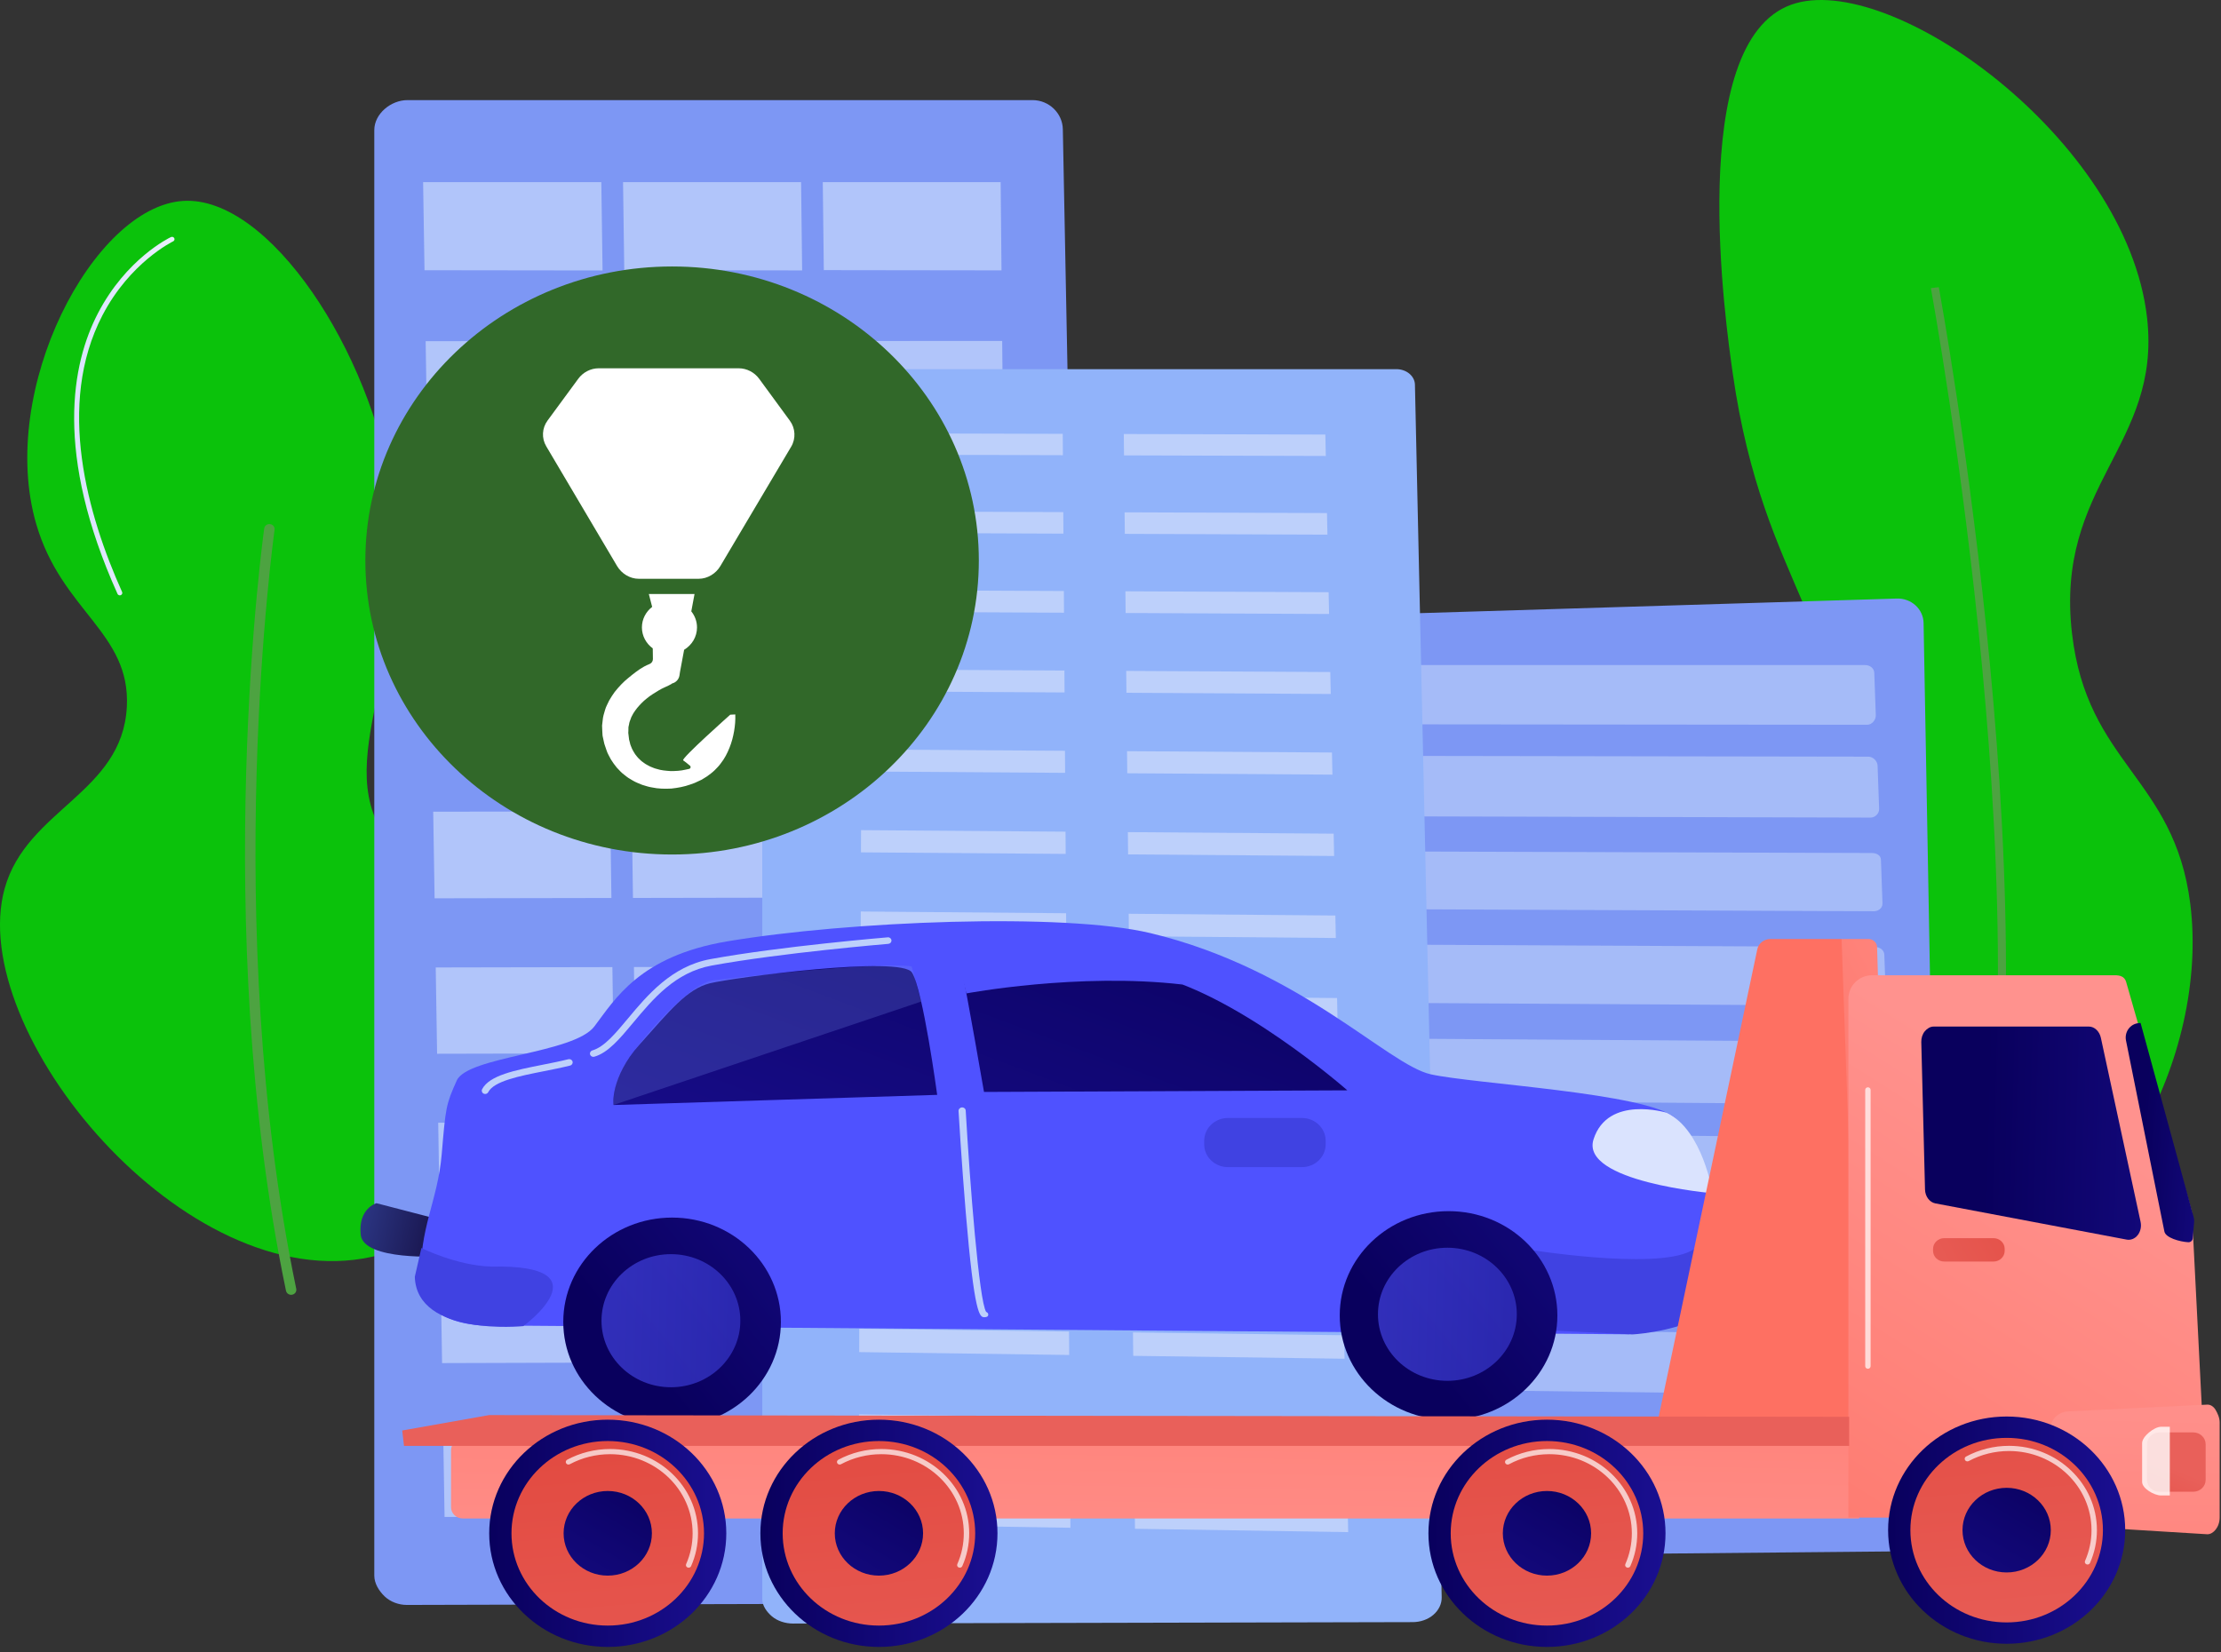
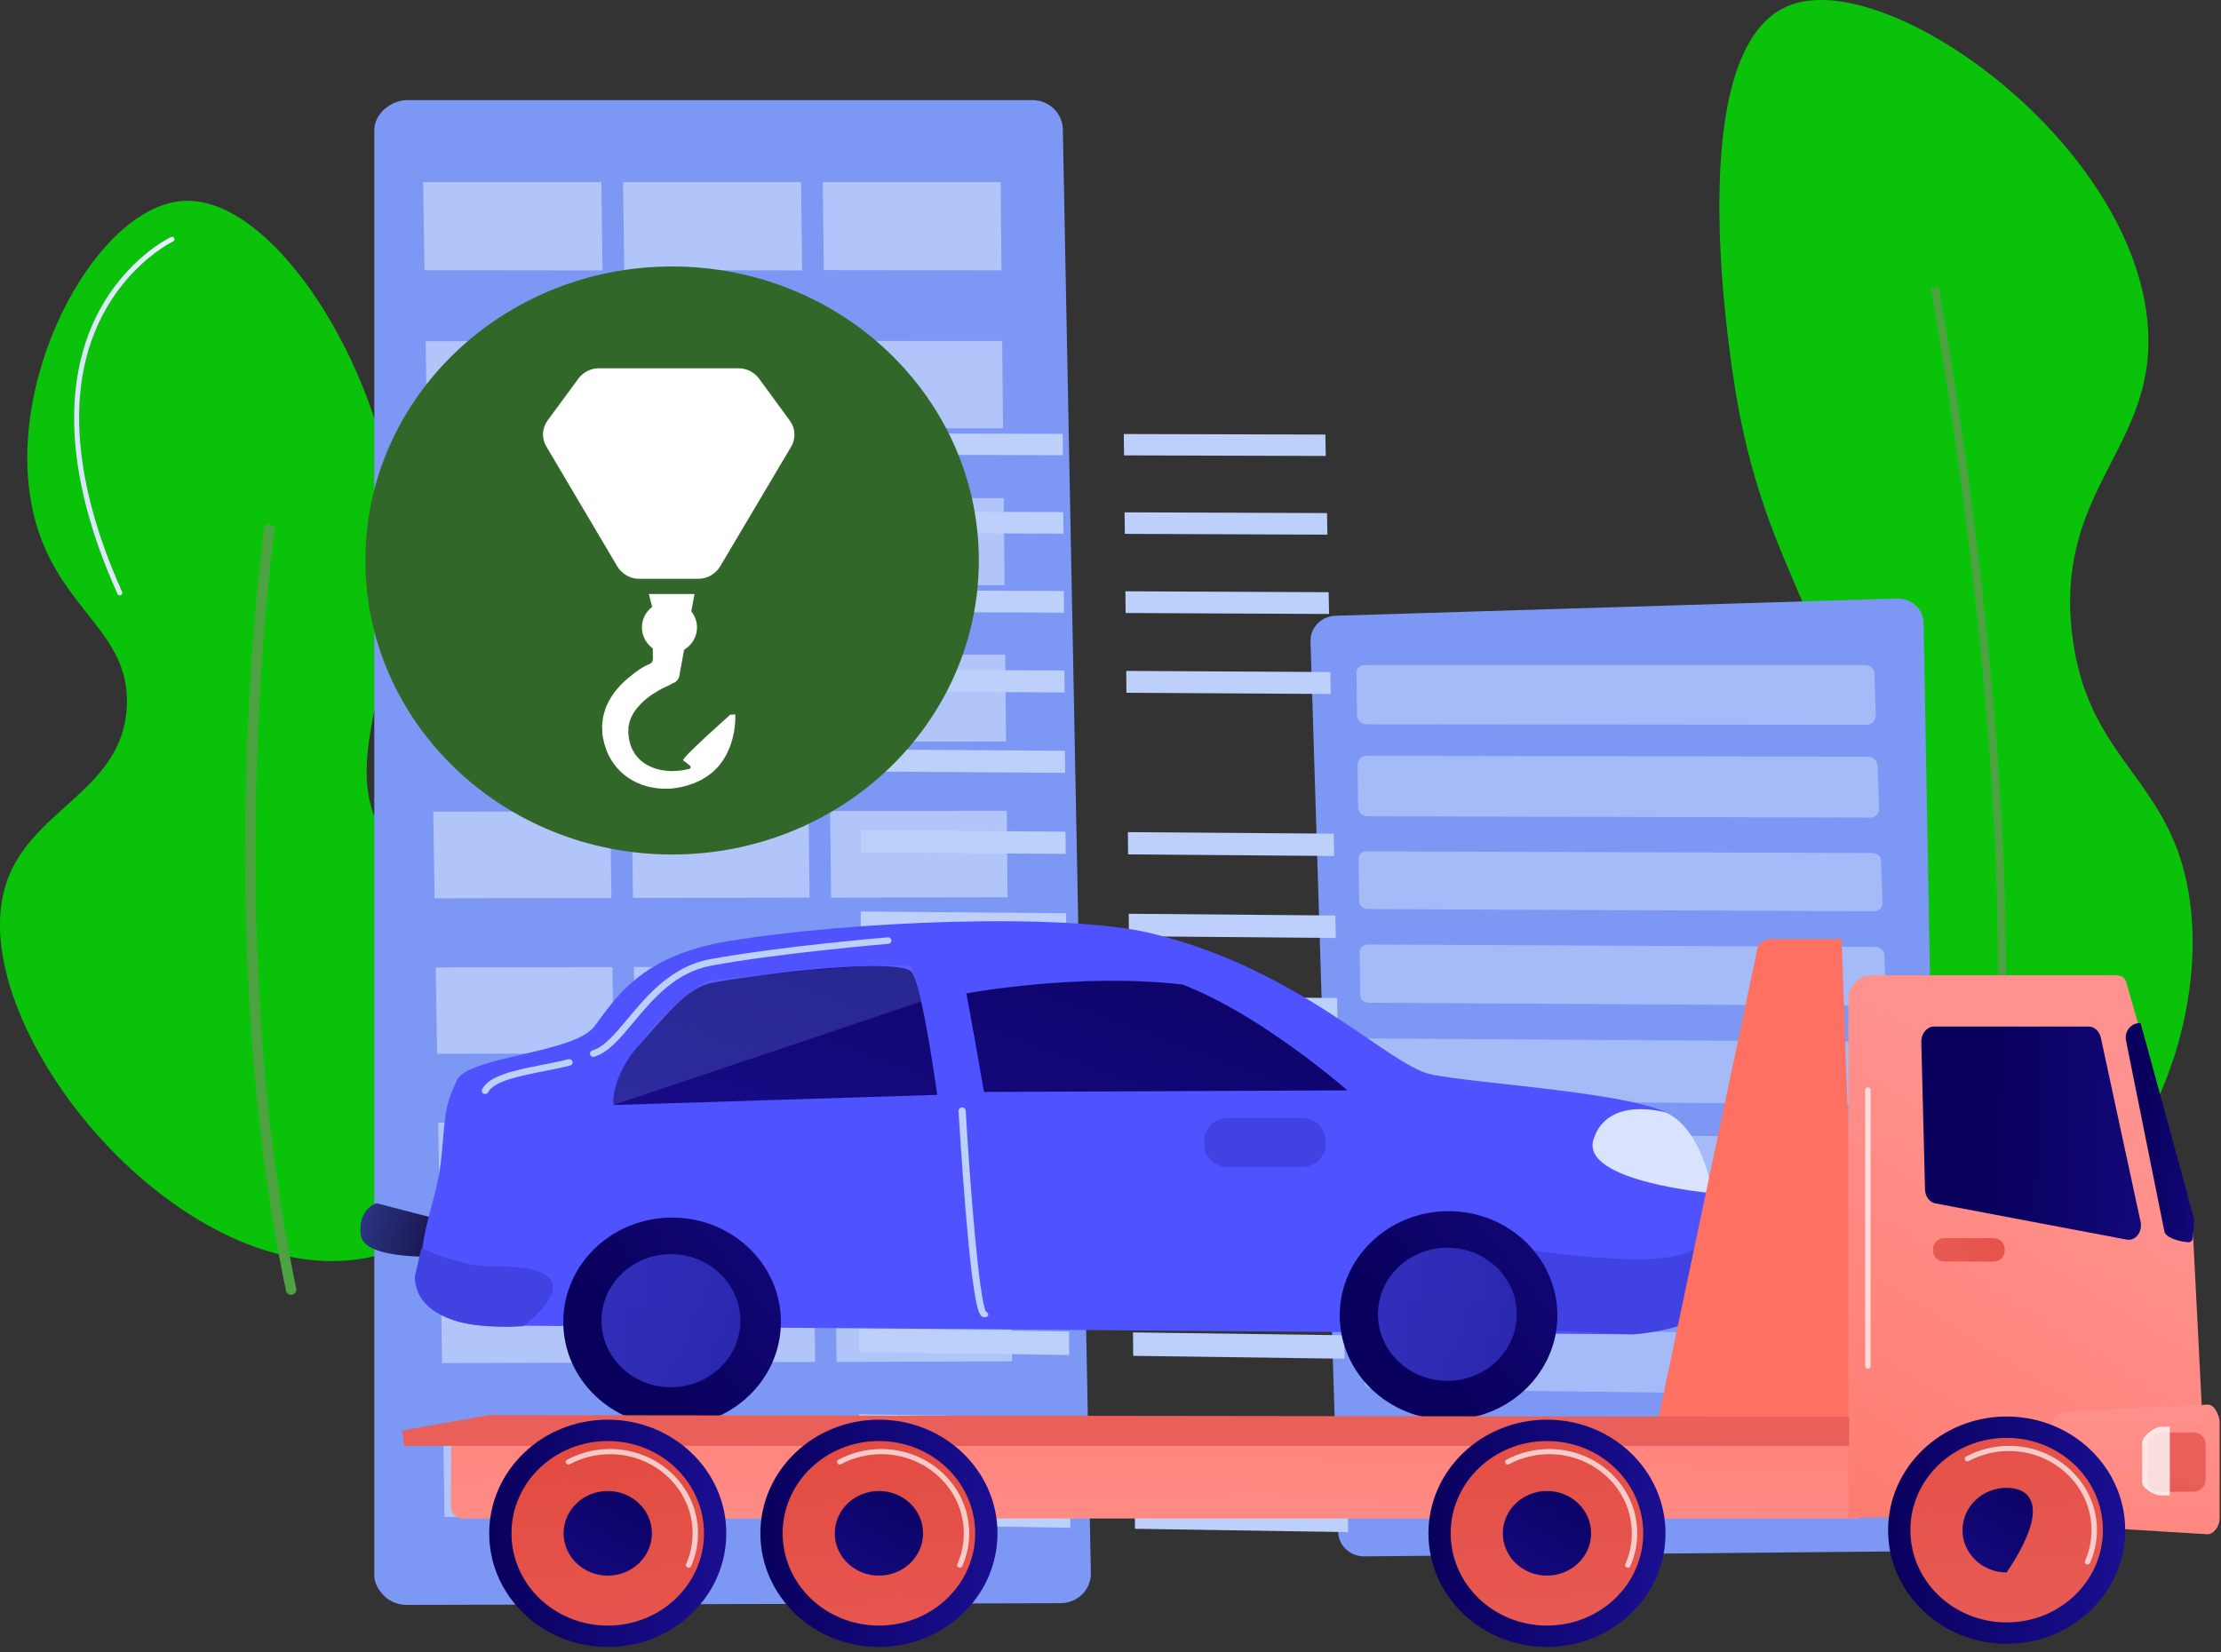
<svg xmlns="http://www.w3.org/2000/svg" width="379" height="282" viewBox="0 0 379 282" fill="none">
  <rect x="0" y="0" width="379" height="282" fill="#333333" stroke="none" />
  <path d="M338.439 213.575C322.36 214.237 304.466 196.698 300.348 179.574C296.11 161.951 309.295 156.544 312.536 133.293C316.218 106.882 301.024 100.823 295.703 63.866C294.503 55.528 287.555 7.275 305.68 0.795C322.439 -5.198 362.952 23.692 366.388 54.279C368.838 76.09 350.634 82.71 353.575 108.124C356.156 130.423 371.025 132.703 373.754 154.249C377.078 180.48 359.551 212.708 338.439 213.575Z" fill="#0BC20B" />
  <path d="M336.383 219.821C344.694 191.938 342.744 146.973 339.642 114.161C336.285 78.636 330.898 49.311 330.844 49.018L329.49 49.179C329.544 49.471 334.924 78.758 338.276 114.238C341.367 146.954 343.317 191.772 335.055 219.493L336.383 219.821Z" fill="#4DA341" />
  <path d="M63.41 214.529C87.463 209.232 104.575 174.703 95.74 159.89C89.77 149.881 75.825 155.363 66.815 144.284C55.31 130.138 71.279 112.885 66.982 84.271C63.324 59.921 45.9 33.394 31.265 34.294C15.947 35.236 -0.469 66.486 6.173 89.415C10.492 104.326 22.312 107.953 21.645 120.652C20.869 135.387 4.553 138.125 0.795 151.66C-5.955 175.973 31.59 221.537 63.41 214.529Z" fill="#0BC20B" />
  <path d="M49.455 220.983C49.581 221.015 49.717 221.02 49.853 220.994C50.336 220.901 50.65 220.452 50.553 219.988C37.529 157.503 46.761 91.087 46.855 90.423C46.922 89.955 46.581 89.524 46.093 89.46C45.605 89.396 45.155 89.723 45.088 90.191C44.993 90.857 35.721 157.559 48.804 220.321C48.873 220.655 49.134 220.904 49.455 220.983Z" fill="#4DA341" />
  <path d="M20.339 101.606C20.427 101.628 20.524 101.623 20.615 101.585C20.831 101.495 20.93 101.256 20.838 101.048C14.935 87.929 9.559 69.089 17.471 53.843C22.185 44.763 29.472 41.233 29.544 41.198C29.755 41.098 29.842 40.854 29.737 40.651C29.633 40.449 29.377 40.365 29.166 40.466C28.858 40.612 21.547 44.155 16.708 53.478C12.259 62.047 9.23 77.313 20.054 101.37C20.109 101.493 20.217 101.575 20.339 101.606Z" fill="url(#paint0_linear_132_1621)" />
  <path d="M328.247 106.328C328.227 105.193 327.732 104.113 326.874 103.33C326.017 102.547 324.867 102.127 323.683 102.164L227.911 105.098C225.473 105.172 223.559 107.126 223.631 109.463L228.357 261.539C228.429 263.847 230.413 265.675 232.82 265.653L326.667 264.777C327.845 264.767 328.97 264.304 329.792 263.495C330.615 262.684 331.066 261.594 331.046 260.464L328.247 106.328Z" fill="#7D97F4" />
  <g opacity="0.63">
    <path d="M318.257 113.515H232.971C232.142 113.515 231.476 114.066 231.484 114.819L231.566 122.021C231.574 122.778 232.259 123.627 233.091 123.628L318.618 123.71C319.465 123.711 320.12 122.837 320.093 122.074L319.833 114.834C319.806 114.073 319.101 113.515 318.257 113.515Z" fill="#BDD0FB" />
    <path d="M318.81 129.152L233.153 129.015C232.32 129.014 231.653 129.776 231.662 130.537L231.744 137.833C231.752 138.597 232.438 139.321 233.273 139.324L319.174 139.552C320.025 139.554 320.688 138.827 320.661 138.056L320.399 130.694C320.373 129.925 319.658 129.153 318.81 129.152Z" fill="#BDD0FB" />
    <path d="M319.387 145.598L233.344 145.318C232.506 145.315 231.832 145.685 231.842 146.453L231.925 153.813C231.933 154.583 232.621 155.165 233.459 155.169L319.737 155.538C320.592 155.542 321.263 154.959 321.234 154.181L320.971 146.754C320.944 145.98 320.24 145.601 319.387 145.598Z" fill="#BDD0FB" />
    <path d="M319.951 161.637L233.53 161.215C232.69 161.211 232.014 161.734 232.023 162.508L232.107 169.931C232.115 170.709 232.804 171.147 233.647 171.152L320.305 171.663C321.162 171.668 321.843 171.234 321.815 170.45L321.548 162.957C321.52 162.175 320.806 161.641 319.951 161.637Z" fill="#BDD0FB" />
    <path d="M320.52 177.818L233.717 177.251C232.873 177.246 232.196 177.922 232.206 178.704L232.29 186.194C232.298 186.978 232.994 187.828 233.841 187.834L320.896 188.496C321.758 188.503 322.426 187.656 322.398 186.864L322.129 179.304C322.1 178.516 321.38 177.823 320.52 177.818Z" fill="#BDD0FB" />
    <path d="M321.093 194.141L233.905 193.429C233.057 193.422 232.379 194.256 232.388 195.043L232.474 202.6C232.483 203.391 233.18 204.096 234.03 204.103L321.471 204.914C322.337 204.922 323.014 204.223 322.985 203.424L322.713 195.798C322.686 195.001 321.956 194.148 321.093 194.141Z" fill="#BDD0FB" />
    <path d="M321.693 211.179L234.103 210.313C233.251 210.304 232.566 210.734 232.576 211.528L232.661 219.151C232.671 219.95 233.369 220.508 234.223 220.517L322.055 221.477C322.925 221.487 323.61 220.939 323.582 220.133L323.308 212.437C323.279 211.635 322.56 211.188 321.693 211.179Z" fill="#BDD0FB" />
    <path d="M322.276 227.799L234.295 226.78C233.44 226.769 232.752 227.357 232.762 228.158L232.849 235.849C232.858 236.654 233.558 237.062 234.416 237.074L322.641 238.188C323.515 238.199 324.208 237.805 324.18 236.992L323.904 229.227C323.875 228.418 323.147 227.809 322.276 227.799Z" fill="#BDD0FB" />
    <path d="M322.865 244.567L234.489 243.394C233.63 243.382 232.941 244.13 232.951 244.939L233.038 252.699C233.047 253.512 233.755 254.346 234.617 254.359L323.254 255.635C324.132 255.648 324.814 254.826 324.784 254.005L324.506 246.169C324.477 245.351 323.741 244.578 322.865 244.567Z" fill="#BDD0FB" />
  </g>
  <path d="M181.366 22.052C181.313 19.328 179.01 17.087 176.189 17.087H69.538C66.679 17.087 63.871 19.445 63.871 22.205V268.944C63.871 270.272 64.663 271.545 65.638 272.484C66.612 273.422 68.054 273.946 69.431 273.943L180.94 273.649C182.328 273.645 183.686 273.104 184.657 272.146C185.628 271.188 186.176 269.866 186.15 268.526L181.366 22.052Z" fill="#7D97F4" />
  <g opacity="0.81">
    <path d="M102.823 46.163L72.44 46.124L72.2 31.089H102.612L102.823 46.163Z" fill="#BDD0FB" />
    <path d="M136.879 46.155L106.527 46.116L106.319 31.089H136.701L136.879 46.155Z" fill="#BDD0FB" />
    <path d="M170.9 46.148L140.578 46.108L140.403 31.089H170.754L170.9 46.148Z" fill="#BDD0FB" />
    <path d="M103.204 73.15L72.874 73.168L72.634 58.232L102.993 58.219L103.204 73.15Z" fill="#BDD0FB" />
    <path d="M137.2 73.129L106.901 73.147L106.693 58.218L137.022 58.206L137.2 73.129Z" fill="#BDD0FB" />
    <path d="M171.161 73.107L140.893 73.126L140.719 58.205L171.017 58.193L171.161 73.107Z" fill="#BDD0FB" />
    <path d="M103.581 99.95L73.305 99.981L73.066 85.096L103.372 85.073L103.581 99.95Z" fill="#BDD0FB" />
    <path d="M137.519 99.916L107.273 99.946L107.066 85.069L137.341 85.046L137.519 99.916Z" fill="#BDD0FB" />
    <path d="M171.422 99.881L141.205 99.912L141.031 85.043L171.278 85.018L171.422 99.881Z" fill="#BDD0FB" />
    <path d="M103.959 126.659L73.734 126.701L73.496 111.868L103.749 111.832L103.959 126.659Z" fill="#BDD0FB" />
    <path d="M137.837 126.611L107.642 126.654L107.436 111.828L137.66 111.793L137.837 126.611Z" fill="#BDD0FB" />
    <path d="M171.681 126.563L141.517 126.606L141.343 111.788L171.537 111.752L171.681 126.563Z" fill="#BDD0FB" />
    <path d="M104.334 153.275L74.162 153.329L73.924 138.547L104.126 138.499L104.334 153.275Z" fill="#BDD0FB" />
    <path d="M138.153 153.213L108.012 153.268L107.806 138.494L137.977 138.446L138.153 153.213Z" fill="#BDD0FB" />
    <path d="M171.939 153.153L141.827 153.207L141.654 138.44L171.795 138.392L171.939 153.153Z" fill="#BDD0FB" />
    <path d="M104.709 179.798L74.589 179.864L74.353 165.133L104.501 165.073L104.709 179.798Z" fill="#BDD0FB" />
    <path d="M138.469 179.724L108.38 179.79L108.177 165.067L138.294 165.007L138.469 179.724Z" fill="#BDD0FB" />
    <path d="M172.196 179.651L142.137 179.716L141.966 165.001L172.054 164.941L172.196 179.651Z" fill="#BDD0FB" />
    <path d="M105.081 206.232L75.014 206.31L74.778 191.63L104.875 191.558L105.081 206.232Z" fill="#BDD0FB" />
-     <path d="M138.784 206.144L108.747 206.222L108.543 191.55L138.609 191.478L138.784 206.144Z" fill="#BDD0FB" />
    <path d="M172.453 206.059L142.445 206.135L142.274 191.469L172.31 191.399L172.453 206.059Z" fill="#BDD0FB" />
    <path d="M105.454 232.573L75.439 232.663L75.204 218.033L105.248 217.95L105.454 232.573Z" fill="#BDD0FB" />
    <path d="M139.098 232.474L109.113 232.563L108.91 217.94L138.924 217.858L139.098 232.474Z" fill="#BDD0FB" />
    <path d="M172.71 232.374L142.753 232.463L142.583 217.847L172.567 217.765L172.71 232.374Z" fill="#BDD0FB" />
    <path d="M105.825 258.825L75.862 258.926L75.626 244.347L105.619 244.253L105.825 258.825Z" fill="#BDD0FB" />
    <path d="M139.411 258.712L109.477 258.813L109.275 244.241L139.237 244.146L139.411 258.712Z" fill="#BDD0FB" />
    <path d="M172.964 258.599L143.06 258.7L142.89 244.135L172.823 244.04L172.964 258.599Z" fill="#BDD0FB" />
  </g>
-   <path d="M241.45 65.652C241.417 64.189 240.01 63.011 238.286 63.011H133.681C131.933 63.011 130.076 64.225 130.076 65.708V272.952C130.076 274.06 130.816 275.122 131.739 275.903C132.663 276.685 134.025 277.123 135.329 277.12L241.08 276.876C242.396 276.873 243.683 276.421 244.603 275.623C245.523 274.824 246.042 273.743 246.016 272.626L241.45 65.652Z" fill="#91B3FA" />
  <path d="M181.376 77.696L147.158 77.596L147.17 73.962L181.351 74.053L181.376 77.696Z" fill="#BDD0FB" />
  <path d="M181.469 91.084L147.11 90.951L147.123 87.287L181.444 87.41L181.469 91.084Z" fill="#BDD0FB" />
  <path d="M181.565 104.581L147.063 104.415L147.076 100.72L181.539 100.878L181.565 104.581Z" fill="#BDD0FB" />
  <path d="M181.66 118.191L147.015 117.992L147.029 114.267L181.634 114.457L181.66 118.191Z" fill="#BDD0FB" />
  <path d="M181.756 131.915L146.968 131.681L146.981 127.924L181.73 128.15L181.756 131.915Z" fill="#BDD0FB" />
  <path d="M181.951 159.707L146.87 159.404L146.884 155.583L181.924 155.878L181.951 159.707Z" fill="#BDD0FB" />
  <path d="M182.25 202.283L146.72 201.87L146.735 197.953L182.221 198.356L182.25 202.283Z" fill="#BDD0FB" />
  <path d="M181.853 145.753L146.919 145.485L146.932 141.697L181.827 141.956L181.853 145.753Z" fill="#BDD0FB" />
  <path d="M182.05 173.779L146.821 173.439L146.834 169.587L182.023 169.918L182.05 173.779Z" fill="#BDD0FB" />
  <path d="M182.149 187.972L146.771 187.595L146.784 183.711L182.122 184.077L182.149 187.972Z" fill="#BDD0FB" />
  <path d="M182.35 216.719L146.67 216.266L146.684 212.315L182.323 212.757L182.35 216.719Z" fill="#BDD0FB" />
  <path d="M182.452 231.277L146.62 230.787L146.633 226.802L182.425 227.281L182.452 231.277Z" fill="#BDD0FB" />
  <path d="M182.555 245.961L146.568 245.432L146.582 241.413L182.527 241.93L182.555 245.961Z" fill="#BDD0FB" />
  <path d="M182.659 260.771L146.516 260.203L146.53 256.149L182.63 256.707L182.659 260.771Z" fill="#BDD0FB" />
  <path d="M226.239 77.827L191.807 77.727L191.769 74.081L226.163 74.174L226.239 77.827Z" fill="#BDD0FB" />
  <path d="M226.519 91.258L191.943 91.124L191.906 87.448L226.443 87.573L226.519 91.258Z" fill="#BDD0FB" />
  <path d="M226.8 104.8L192.081 104.631L192.043 100.926L226.723 101.083L226.8 104.8Z" fill="#BDD0FB" />
  <path d="M227.085 118.454L192.22 118.253L192.182 114.516L227.007 114.707L227.085 118.454Z" fill="#BDD0FB" />
-   <path d="M227.371 132.222L192.36 131.986L192.322 128.217L227.293 128.444L227.371 132.222Z" fill="#BDD0FB" />
  <path d="M227.95 160.106L192.644 159.8L192.606 155.968L227.872 156.265L227.95 160.106Z" fill="#BDD0FB" />
  <path d="M228.839 202.827L193.08 202.41L193.039 198.479L228.758 198.885L228.839 202.827Z" fill="#BDD0FB" />
  <path d="M227.659 146.106L192.501 145.835L192.463 142.035L227.581 142.296L227.659 146.106Z" fill="#BDD0FB" />
  <path d="M228.244 174.227L192.788 173.884L192.749 170.019L228.164 170.351L228.244 174.227Z" fill="#BDD0FB" />
  <path d="M228.54 188.465L192.933 188.086L192.894 184.188L228.46 184.557L228.54 188.465Z" fill="#BDD0FB" />
  <path d="M229.141 217.31L193.227 216.856L193.186 212.892L229.058 213.336L229.141 217.31Z" fill="#BDD0FB" />
  <path d="M229.444 231.919L193.377 231.426L193.336 227.427L229.361 227.91L229.444 231.919Z" fill="#BDD0FB" />
  <path d="M229.751 246.654L193.526 246.123L193.485 242.09L229.667 242.611L229.751 246.654Z" fill="#BDD0FB" />
  <path d="M230.06 261.517L193.677 260.945L193.636 256.877L229.975 257.439L230.06 261.517Z" fill="#BDD0FB" />
  <path d="M114.688 145.854C143.596 145.854 167.031 123.386 167.031 95.669C167.031 67.952 143.596 45.484 114.688 45.484C85.78 45.484 62.346 67.952 62.346 95.669C62.346 123.386 85.78 145.854 114.688 145.854Z" fill="#316829" />
  <path d="M134.786 71.807L129.539 64.642C128.74 63.559 127.442 62.862 126.058 62.862H115.88H112.342H102.164C100.78 62.862 99.483 63.558 98.683 64.642L93.437 71.781C92.482 73.078 92.395 74.799 93.214 76.179L105.304 96.621C106.062 97.896 107.475 98.792 109.007 98.792H113.859H114.365H119.217C120.748 98.792 122.162 97.903 122.92 96.627L135.009 76.243C135.829 74.865 135.742 73.104 134.786 71.807Z" fill="white" />
  <path d="M125.472 121.947L124.611 121.989C124.609 121.995 116.15 129.509 116.581 129.784C116.799 129.922 117.293 130.318 117.734 130.69C117.825 130.766 117.866 130.885 117.84 131C117.814 131.114 117.724 131.206 117.609 131.238C117.402 131.297 117.19 131.32 116.982 131.37C116.152 131.574 115.295 131.611 114.462 131.615C113.632 131.557 112.803 131.495 112.042 131.238C111.646 131.155 111.298 130.963 110.931 130.83C110.596 130.643 110.24 130.484 109.942 130.258L109.491 129.929C109.343 129.818 109.226 129.674 109.09 129.552C108.806 129.32 108.614 129.007 108.385 128.735C108.186 128.438 108.011 128.125 107.85 127.807C107.744 127.474 107.536 127.128 107.502 126.823L107.384 126.365L107.352 126.249L107.331 126.075L107.289 125.729L107.206 125.034L107.201 124.991L107.198 124.969L107.197 124.959C107.18 124.839 107.217 125.11 107.214 125.08L107.217 125.015L107.224 124.886L107.233 124.629L107.24 124.118L107.346 123.626C107.38 123.293 107.523 122.981 107.638 122.665C107.716 122.341 107.952 122.05 108.087 121.737C108.284 121.44 108.488 121.142 108.716 120.854C109.2 120.283 109.723 119.718 110.367 119.219C110.982 118.697 111.673 118.299 112.391 117.853C113.086 117.415 113.923 117.139 114.566 116.757L114.691 116.657C115.351 116.499 115.846 115.94 115.946 115.294L116.032 114.723L116.742 110.911C118.061 110.113 118.941 108.703 118.941 107.096C118.941 106.063 118.575 105.113 117.965 104.352L118.518 101.389L110.719 101.386L111.286 103.587C110.221 104.413 109.538 105.676 109.538 107.092C109.538 108.553 110.267 109.847 111.389 110.67L111.415 112.491C111.421 112.862 111.192 113.198 110.836 113.344C110.528 113.471 110.222 113.602 109.909 113.776C108.968 114.293 108.073 115.014 107.224 115.715C106.366 116.396 105.593 117.23 104.883 118.123C104.545 118.587 104.232 119.08 103.942 119.585C103.702 120.128 103.39 120.627 103.238 121.214C103.061 121.786 102.887 122.355 102.842 122.957L102.74 123.846L102.774 124.731L102.797 125.171L102.811 125.391L102.818 125.501L102.837 125.643L102.839 125.653L102.843 125.674L102.853 125.717L103.002 126.4L103.077 126.741L103.115 126.912L103.183 127.131L103.48 128.01C103.662 128.619 103.977 129.078 104.234 129.604C104.54 130.097 104.881 130.581 105.256 131.028C105.665 131.454 106.047 131.903 106.529 132.249C106.763 132.428 106.983 132.625 107.231 132.781L107.985 133.233C108.486 133.532 109.037 133.736 109.568 133.955C110.121 134.115 110.662 134.32 111.226 134.398C112.341 134.646 113.472 134.654 114.575 134.598C115.675 134.476 116.758 134.282 117.776 133.912C118.03 133.821 118.288 133.74 118.537 133.638L119.268 133.301L119.631 133.132L119.752 133.073L119.79 133.049L119.866 133.003L120.02 132.907L120.633 132.528C121.055 132.227 121.568 131.844 121.945 131.477C122.322 131.096 122.698 130.721 123 130.292C123.652 129.471 124.117 128.551 124.486 127.625C124.862 126.698 125.107 125.743 125.271 124.788C125.434 123.828 125.509 122.935 125.472 121.947Z" fill="white" />
  <path d="M77.601 208.84L64.244 205.371C64.244 205.371 61.084 206.248 61.55 210.753C62.016 215.258 75.337 214.435 75.337 214.435L77.601 208.84Z" fill="url(#paint1_linear_132_1621)" />
  <path d="M196.331 159.276C221.814 165.385 236.764 181.717 244.137 183.368C251.509 185.019 281.04 186.529 285.856 190.819C290.671 195.108 286.07 198.156 292.262 203.672C299.112 222.205 277.904 227.749 277.904 227.749L85.115 226.248C85.115 226.248 72.106 227.37 71.818 218.461C71.53 209.553 74.691 205.052 75.374 197.03C76.057 189.007 76.072 188.603 77.935 184.444C79.799 180.283 97.898 179.832 101.419 175.205C104.942 170.578 109.135 163.199 124.079 160.682C144.72 157.207 181.55 155.733 196.331 159.276Z" fill="url(#paint2_linear_132_1621)" />
  <path d="M70.784 217.933C71.115 228.172 89.223 226.359 89.302 226.351C89.302 226.351 103.697 215.785 83.894 216.191C77.942 216.043 71.909 213.02 71.909 213.02L70.784 217.933Z" fill="url(#paint3_linear_132_1621)" />
  <path d="M293.435 208.25C293.435 208.25 293.624 210.861 288.521 213.529C282.196 216.834 260.233 213.2 260.233 213.2L257.727 226.751L278.427 227.763C277.943 227.888 305.61 226.36 293.435 208.25Z" fill="url(#paint4_linear_132_1621)" />
  <path d="M104.682 188.615C104.682 188.615 104.061 183.965 109.155 178.265C114.249 172.564 117.223 168.804 121.141 167.836C125.059 166.868 153.733 163.064 155.616 165.99C157.499 168.915 159.925 186.879 159.925 186.879L104.682 188.615Z" fill="url(#paint5_linear_132_1621)" />
  <g opacity="0.23">
    <path d="M121.661 167.344C124.874 166.886 149.263 164.166 155.561 164.943L157.19 170.954L104.657 188.613C104.657 188.613 104.407 184.786 107.032 181.014C111.441 174.674 118.303 167.75 121.661 167.344Z" fill="#7D97F4" />
  </g>
  <path d="M164.194 165.985C164.988 169.457 167.914 186.382 167.914 186.382L229.917 186.108C229.917 186.108 210.372 168.887 195.347 166.161C180.322 163.437 163.686 164.151 164.194 165.985Z" fill="url(#paint6_linear_132_1621)" />
  <path d="M193.227 164.885C180.988 163.256 176.501 163.565 163.672 164.642L164.908 169.563C164.908 169.563 184.001 165.973 201.792 168.049C201.792 168.047 197.223 165.416 193.227 164.885Z" fill="url(#paint7_linear_132_1621)" />
  <path d="M284.426 189.934C284.426 189.934 274.381 186.845 271.93 194.461C269.594 201.719 292.262 203.673 292.262 203.673C292.262 203.673 290.591 192.905 284.426 189.934Z" fill="url(#paint8_linear_132_1621)" />
  <path d="M101.252 180.389C101.308 180.389 101.365 180.381 101.421 180.365C103.78 179.682 105.766 177.299 108.066 174.54C111.426 170.513 115.234 165.945 121.445 164.809C133.356 162.629 151.409 161.119 151.59 161.104C151.911 161.077 152.149 160.807 152.121 160.5C152.094 160.192 151.822 159.962 151.491 159.99C151.309 160.005 133.195 161.52 121.228 163.71C114.594 164.925 110.471 169.869 107.157 173.842C104.979 176.455 103.096 178.71 101.085 179.294C100.776 179.383 100.602 179.695 100.695 179.991C100.77 180.233 101.001 180.389 101.252 180.389Z" fill="#BDD0FB" />
  <path d="M82.79 186.728C83.005 186.728 83.211 186.613 83.313 186.418C84.292 184.527 88.625 183.67 92.813 182.84C94.312 182.542 95.862 182.236 97.286 181.879C97.599 181.801 97.785 181.495 97.703 181.196C97.622 180.897 97.302 180.722 96.991 180.796C95.595 181.147 94.061 181.451 92.578 181.744C87.91 182.668 83.499 183.541 82.269 185.92C82.125 186.196 82.244 186.532 82.533 186.669C82.615 186.71 82.703 186.728 82.79 186.728Z" fill="#BDD0FB" />
  <path d="M114.688 243.433C124.943 243.433 133.257 235.462 133.257 225.629C133.257 215.796 124.943 207.825 114.688 207.825C104.432 207.825 96.119 215.796 96.119 225.629C96.119 235.462 104.432 243.433 114.688 243.433Z" fill="url(#paint9_linear_132_1621)" />
  <path opacity="0.57" d="M114.488 236.786C121.031 236.786 126.335 231.7 126.335 225.427C126.335 219.153 121.031 214.068 114.488 214.068C107.945 214.068 102.641 219.153 102.641 225.427C102.641 231.7 107.945 236.786 114.488 236.786Z" fill="url(#paint10_linear_132_1621)" />
  <path d="M247.188 242.336C257.444 242.336 265.757 234.365 265.757 224.532C265.757 214.699 257.444 206.728 247.188 206.728C236.933 206.728 228.619 214.699 228.619 224.532C228.619 234.365 236.933 242.336 247.188 242.336Z" fill="url(#paint11_linear_132_1621)" />
  <path opacity="0.57" d="M246.987 235.689C253.53 235.689 258.834 230.603 258.834 224.33C258.834 218.057 253.53 212.971 246.987 212.971C240.444 212.971 235.14 218.057 235.14 224.33C235.14 230.603 240.444 235.689 246.987 235.689Z" fill="url(#paint12_linear_132_1621)" />
  <path d="M167.978 224.831C167.997 224.831 168.016 224.831 168.035 224.831C168.373 224.831 168.645 224.704 168.64 224.379C168.637 224.143 168.489 224.014 168.28 223.923C167.073 222.061 165.506 201.968 164.793 189.558C164.774 189.234 164.485 189.002 164.148 189.021C163.81 189.04 163.55 189.325 163.569 189.65C163.574 189.737 164.079 198.349 164.803 206.986C166.276 224.565 167.184 224.831 167.978 224.831Z" fill="#BDD0FB" />
  <path d="M226.217 194.712C226.217 192.565 224.402 190.825 222.163 190.825H209.544C207.304 190.825 205.49 192.566 205.49 194.712V195.328C205.49 197.476 207.306 199.215 209.544 199.215H222.163C224.403 199.215 226.217 197.475 226.217 195.328V194.712Z" fill="url(#paint13_linear_132_1621)" />
-   <path d="M314.26 160.28H318.84C319.635 160.28 320.286 160.884 320.31 161.643L322.939 247.006L310.923 246.687L314.26 160.28Z" fill="url(#paint14_linear_132_1621)" />
  <path d="M282.216 245.731L299.874 162.02C300.087 161.008 301.018 160.28 302.1 160.28H314.26L317.255 245.877L282.216 245.731Z" fill="url(#paint15_linear_132_1621)" />
  <path d="M317.255 259.182H78.963C77.861 259.182 76.967 258.324 76.967 257.268V247.547C76.967 246.446 77.898 245.553 79.046 245.553H317.255V259.182Z" fill="url(#paint16_linear_132_1621)" />
  <path d="M374.028 206.787L362.819 167.626C362.537 166.632 361.727 166.462 360.815 166.462H319.457C317.224 166.462 315.414 168.267 315.414 170.493V259.033H376.684L374.028 206.787Z" fill="url(#paint17_linear_132_1621)" />
  <path d="M378.05 240.608C377.707 240.039 377.153 239.73 376.675 239.753L352.895 240.909C351.223 240.99 349.907 242.307 349.895 243.911L349.766 260.225L376.688 261.881C377.665 261.881 378.769 260.688 378.769 259.018V242.778C378.769 241.961 378.392 241.177 378.05 240.608Z" fill="url(#paint18_linear_132_1621)" />
  <path d="M365.278 208.551L358.502 177.144C358.266 176.049 357.424 175.221 356.461 175.221H329.961C329.392 175.221 328.847 175.553 328.45 176.031C328.053 176.509 327.84 177.187 327.856 177.853L328.492 203.036C328.522 204.218 329.264 205.216 330.26 205.405L362.9 211.584C363.6 211.717 364.309 211.429 364.789 210.817C365.268 210.207 365.452 209.356 365.278 208.551Z" fill="url(#paint19_linear_132_1621)" />
  <path d="M365.274 174.598L364.879 174.642C364.207 174.716 363.596 175.08 363.198 175.643C362.799 176.206 362.65 176.916 362.787 177.597L369.341 210.206C369.554 211.27 371.927 211.946 373.408 212.034C373.803 212.057 374.141 211.768 374.174 211.391L374.417 208.598C374.441 208.321 374.416 208.042 374.342 207.774L365.274 174.598Z" fill="url(#paint20_linear_132_1621)" />
  <path d="M329.863 213.169C329.863 212.156 330.72 211.337 331.774 211.337H340.177C341.233 211.337 342.088 212.158 342.088 213.169V213.5C342.088 214.512 341.232 215.332 340.177 215.332H331.774C330.718 215.332 329.863 214.511 329.863 213.5V213.169Z" fill="url(#paint21_linear_132_1621)" />
  <path opacity="0.7" d="M318.747 233.63C318.493 233.63 318.287 233.432 318.287 233.188V186.031C318.287 185.787 318.493 185.589 318.747 185.589C319.002 185.589 319.208 185.787 319.208 186.031V233.188C319.208 233.433 319.002 233.63 318.747 233.63Z" fill="white" />
  <path d="M366.374 246.515C366.374 245.399 367.317 244.494 368.482 244.494H374.271C375.435 244.494 376.379 245.399 376.379 246.515V252.597C376.379 253.714 375.435 254.618 374.271 254.618H368.482C367.317 254.618 366.374 253.714 366.374 252.597V246.515Z" fill="url(#paint22_linear_132_1621)" />
  <path opacity="0.8" d="M370.264 243.534V255.257H368.764C367.6 255.257 365.54 254.071 365.54 252.955V246.307C365.54 245.192 367.6 243.534 368.764 243.534H370.264Z" fill="white" />
  <path d="M315.544 246.792H68.94L68.638 244.166L83.447 241.541L315.544 241.833V246.792Z" fill="url(#paint23_linear_132_1621)" />
  <path d="M342.423 280.57C353.595 280.57 362.652 271.886 362.652 261.175C362.652 250.463 353.595 241.78 342.423 241.78C331.251 241.78 322.194 250.463 322.194 261.175C322.194 271.886 331.251 280.57 342.423 280.57Z" fill="url(#paint24_linear_132_1621)" />
  <path d="M342.423 276.926C351.496 276.926 358.851 269.874 358.851 261.175C358.851 252.477 351.496 245.425 342.423 245.425C333.351 245.425 325.996 252.477 325.996 261.175C325.996 269.874 333.351 276.926 342.423 276.926Z" fill="url(#paint25_linear_132_1621)" />
  <path opacity="0.7" d="M356.222 267.044C356.162 267.044 356.101 267.032 356.043 267.009C355.809 266.914 355.699 266.654 355.798 266.43C356.532 264.765 356.904 262.997 356.904 261.174C356.904 253.728 350.586 247.67 342.82 247.67C340.41 247.67 338.033 248.263 335.946 249.385C335.721 249.505 335.443 249.428 335.319 249.215C335.194 249.003 335.274 248.733 335.496 248.615C337.722 247.418 340.254 246.786 342.821 246.786C351.096 246.786 357.827 253.241 357.827 261.174C357.827 263.115 357.43 264.999 356.647 266.774C356.571 266.944 356.401 267.044 356.222 267.044Z" fill="white" />
-   <path d="M342.424 268.398C346.584 268.398 349.957 265.164 349.957 261.175C349.957 257.186 346.584 253.952 342.424 253.952C338.263 253.952 334.89 257.186 334.89 261.175C334.89 265.164 338.263 268.398 342.424 268.398Z" fill="url(#paint26_linear_132_1621)" />
+   <path d="M342.424 268.398C349.957 257.186 346.584 253.952 342.424 253.952C338.263 253.952 334.89 257.186 334.89 261.175C334.89 265.164 338.263 268.398 342.424 268.398Z" fill="url(#paint26_linear_132_1621)" />
  <path d="M149.985 281.111C161.157 281.111 170.214 272.428 170.214 261.716C170.214 251.004 161.157 242.321 149.985 242.321C138.813 242.321 129.756 251.004 129.756 261.716C129.756 272.428 138.813 281.111 149.985 281.111Z" fill="url(#paint27_linear_132_1621)" />
  <path d="M149.985 277.466C159.058 277.466 166.412 270.415 166.412 261.716C166.412 253.017 159.058 245.966 149.985 245.966C140.912 245.966 133.558 253.017 133.558 261.716C133.558 270.415 140.912 277.466 149.985 277.466Z" fill="url(#paint28_linear_132_1621)" />
  <path opacity="0.7" d="M163.784 267.586C163.724 267.586 163.663 267.575 163.604 267.551C163.371 267.456 163.261 267.197 163.36 266.973C164.094 265.307 164.466 263.539 164.466 261.716C164.466 254.27 158.148 248.212 150.382 248.212C147.972 248.212 145.595 248.805 143.507 249.927C143.283 250.046 143.005 249.97 142.881 249.758C142.756 249.545 142.836 249.276 143.058 249.157C145.284 247.961 147.816 247.329 150.383 247.329C158.657 247.329 165.389 253.783 165.389 261.716C165.389 263.658 164.992 265.542 164.209 267.317C164.134 267.485 163.963 267.585 163.784 267.586Z" fill="white" />
  <path d="M149.985 268.939C154.146 268.939 157.518 265.705 157.518 261.716C157.518 257.727 154.146 254.493 149.985 254.493C145.824 254.493 142.452 257.727 142.452 261.716C142.452 265.705 145.824 268.939 149.985 268.939Z" fill="url(#paint29_linear_132_1621)" />
  <path d="M263.982 281.111C275.154 281.111 284.21 272.428 284.21 261.716C284.21 251.004 275.154 242.321 263.982 242.321C252.81 242.321 243.753 251.004 243.753 261.716C243.753 272.428 252.81 281.111 263.982 281.111Z" fill="url(#paint30_linear_132_1621)" />
  <path d="M263.982 277.466C273.054 277.466 280.409 270.415 280.409 261.716C280.409 253.017 273.054 245.966 263.982 245.966C254.909 245.966 247.554 253.017 247.554 261.716C247.554 270.415 254.909 277.466 263.982 277.466Z" fill="url(#paint31_linear_132_1621)" />
  <path opacity="0.7" d="M277.78 267.586C277.721 267.586 277.659 267.575 277.601 267.551C277.367 267.456 277.257 267.197 277.356 266.973C278.09 265.307 278.463 263.539 278.463 261.716C278.463 254.27 272.144 248.212 264.378 248.212C261.969 248.212 259.592 248.805 257.504 249.927C257.28 250.046 257.001 249.97 256.878 249.758C256.753 249.545 256.833 249.276 257.054 249.157C259.281 247.961 261.813 247.329 264.38 247.329C272.654 247.329 279.386 253.783 279.386 261.716C279.386 263.658 278.989 265.542 278.206 267.317C278.13 267.485 277.96 267.585 277.78 267.586Z" fill="white" />
  <path d="M263.982 268.939C268.142 268.939 271.515 265.705 271.515 261.716C271.515 257.727 268.142 254.493 263.982 254.493C259.821 254.493 256.448 257.727 256.448 261.716C256.448 265.705 259.821 268.939 263.982 268.939Z" fill="url(#paint32_linear_132_1621)" />
  <path d="M103.709 281.111C114.881 281.111 123.938 272.428 123.938 261.716C123.938 251.004 114.881 242.321 103.709 242.321C92.537 242.321 83.48 251.004 83.48 261.716C83.48 272.428 92.537 281.111 103.709 281.111Z" fill="url(#paint33_linear_132_1621)" />
  <path d="M103.709 277.466C112.782 277.466 120.136 270.415 120.136 261.716C120.136 253.017 112.782 245.966 103.709 245.966C94.636 245.966 87.282 253.017 87.282 261.716C87.282 270.415 94.636 277.466 103.709 277.466Z" fill="url(#paint34_linear_132_1621)" />
  <path opacity="0.7" d="M117.508 267.586C117.448 267.586 117.387 267.575 117.328 267.551C117.095 267.456 116.985 267.197 117.084 266.973C117.818 265.307 118.19 263.539 118.19 261.716C118.19 254.27 111.872 248.212 104.106 248.212C101.696 248.212 99.319 248.805 97.23 249.927C97.007 250.046 96.727 249.97 96.604 249.758C96.479 249.545 96.559 249.276 96.78 249.157C99.007 247.961 101.54 247.329 104.106 247.329C112.38 247.329 119.112 253.783 119.112 261.716C119.112 263.658 118.715 265.542 117.932 267.317C117.859 267.485 117.687 267.585 117.508 267.586Z" fill="white" />
  <path d="M103.709 268.939C107.87 268.939 111.243 265.705 111.243 261.716C111.243 257.727 107.87 254.493 103.709 254.493C99.549 254.493 96.176 257.727 96.176 261.716C96.176 265.705 99.549 268.939 103.709 268.939Z" fill="url(#paint35_linear_132_1621)" />
  <defs>
    <linearGradient id="paint0_linear_132_1621" x1="12.654" y1="71.021" x2="29.782" y2="71.021" gradientUnits="userSpaceOnUse">
      <stop stop-color="#DAE3FE" />
      <stop offset="1" stop-color="#E9EFFD" />
    </linearGradient>
    <linearGradient id="paint1_linear_132_1621" x1="61.561" y1="208.833" x2="76.722" y2="212.486" gradientUnits="userSpaceOnUse">
      <stop stop-color="#2B3582" />
      <stop offset="1" stop-color="#150E42" />
    </linearGradient>
    <linearGradient id="paint2_linear_132_1621" x1="193.227" y1="159.775" x2="201.155" y2="117.251" gradientUnits="userSpaceOnUse">
      <stop stop-color="#4F52FF" />
      <stop offset="1" stop-color="#4042E2" />
    </linearGradient>
    <linearGradient id="paint3_linear_132_1621" x1="123.751" y1="155.099" x2="110.46" y2="177.098" gradientUnits="userSpaceOnUse">
      <stop stop-color="#4F52FF" />
      <stop offset="1" stop-color="#4042E2" />
    </linearGradient>
    <linearGradient id="paint4_linear_132_1621" x1="277.13" y1="140.654" x2="277.13" y2="179.224" gradientUnits="userSpaceOnUse">
      <stop stop-color="#4F52FF" />
      <stop offset="1" stop-color="#4042E2" />
    </linearGradient>
    <linearGradient id="paint5_linear_132_1621" x1="157.909" y1="123.555" x2="123.206" y2="216.231" gradientUnits="userSpaceOnUse">
      <stop stop-color="#09005D" />
      <stop offset="1" stop-color="#1A0F91" />
    </linearGradient>
    <linearGradient id="paint6_linear_132_1621" x1="210.405" y1="143.179" x2="175.703" y2="235.888" gradientUnits="userSpaceOnUse">
      <stop stop-color="#09005D" />
      <stop offset="1" stop-color="#1A0F91" />
    </linearGradient>
    <linearGradient id="paint7_linear_132_1621" x1="347.439" y1="-300.757" x2="371.495" y2="-374.97" gradientUnits="userSpaceOnUse">
      <stop stop-color="#4F52FF" />
      <stop offset="1" stop-color="#4042E2" />
    </linearGradient>
    <linearGradient id="paint8_linear_132_1621" x1="311.686" y1="153.409" x2="346.029" y2="96.099" gradientUnits="userSpaceOnUse">
      <stop stop-color="#DAE3FE" />
      <stop offset="1" stop-color="#E9EFFD" />
    </linearGradient>
    <linearGradient id="paint9_linear_132_1621" x1="107.526" y1="230.927" x2="155.332" y2="192.455" gradientUnits="userSpaceOnUse">
      <stop stop-color="#09005D" />
      <stop offset="1" stop-color="#1A0F91" />
    </linearGradient>
    <linearGradient id="paint10_linear_132_1621" x1="102.644" y1="225.134" x2="126.33" y2="225.771" gradientUnits="userSpaceOnUse">
      <stop stop-color="#4F52FF" />
      <stop offset="1" stop-color="#4042E2" />
    </linearGradient>
    <linearGradient id="paint11_linear_132_1621" x1="240.026" y1="229.83" x2="287.832" y2="191.357" gradientUnits="userSpaceOnUse">
      <stop stop-color="#09005D" />
      <stop offset="1" stop-color="#1A0F91" />
    </linearGradient>
    <linearGradient id="paint12_linear_132_1621" x1="235.144" y1="224.036" x2="258.83" y2="224.674" gradientUnits="userSpaceOnUse">
      <stop stop-color="#4F52FF" />
      <stop offset="1" stop-color="#4042E2" />
    </linearGradient>
    <linearGradient id="paint13_linear_132_1621" x1="258.936" y1="158.573" x2="243.854" y2="172.452" gradientUnits="userSpaceOnUse">
      <stop stop-color="#4F52FF" />
      <stop offset="1" stop-color="#4042E2" />
    </linearGradient>
    <linearGradient id="paint14_linear_132_1621" x1="370.078" y1="178.006" x2="299.311" y2="216.344" gradientUnits="userSpaceOnUse">
      <stop stop-color="#FF928E" />
      <stop offset="1" stop-color="#FE7062" />
    </linearGradient>
    <linearGradient id="paint15_linear_132_1621" x1="285.693" y1="-7.495" x2="288.234" y2="38.888" gradientUnits="userSpaceOnUse">
      <stop stop-color="#FF928E" />
      <stop offset="1" stop-color="#FE7062" />
    </linearGradient>
    <linearGradient id="paint16_linear_132_1621" x1="196.591" y1="278.517" x2="198.27" y2="190.124" gradientUnits="userSpaceOnUse">
      <stop stop-color="#FF928E" />
      <stop offset="1" stop-color="#FE7062" />
    </linearGradient>
    <linearGradient id="paint17_linear_132_1621" x1="359.469" y1="194.579" x2="294.967" y2="296.836" gradientUnits="userSpaceOnUse">
      <stop stop-color="#FF928E" />
      <stop offset="1" stop-color="#FE7062" />
    </linearGradient>
    <linearGradient id="paint18_linear_132_1621" x1="364.868" y1="232.863" x2="362.35" y2="328.037" gradientUnits="userSpaceOnUse">
      <stop stop-color="#FF928E" />
      <stop offset="1" stop-color="#FE7062" />
    </linearGradient>
    <linearGradient id="paint19_linear_132_1621" x1="338.834" y1="192.912" x2="390.489" y2="194.269" gradientUnits="userSpaceOnUse">
      <stop stop-color="#09005D" />
      <stop offset="1" stop-color="#1A0F91" />
    </linearGradient>
    <linearGradient id="paint20_linear_132_1621" x1="365.627" y1="193.018" x2="384.947" y2="194.698" gradientUnits="userSpaceOnUse">
      <stop stop-color="#09005D" />
      <stop offset="1" stop-color="#1A0F91" />
    </linearGradient>
    <linearGradient id="paint21_linear_132_1621" x1="356.992" y1="202.934" x2="324.58" y2="220.383" gradientUnits="userSpaceOnUse">
      <stop stop-color="#E1473D" />
      <stop offset="1" stop-color="#E9605A" />
    </linearGradient>
    <linearGradient id="paint22_linear_132_1621" x1="364.534" y1="265.237" x2="370.478" y2="250.418" gradientUnits="userSpaceOnUse">
      <stop stop-color="#E1473D" />
      <stop offset="1" stop-color="#E9605A" />
    </linearGradient>
    <linearGradient id="paint23_linear_132_1621" x1="177.515" y1="-1.57" x2="180.056" y2="44.813" gradientUnits="userSpaceOnUse">
      <stop stop-color="#E1473D" />
      <stop offset="1" stop-color="#E9605A" />
    </linearGradient>
    <linearGradient id="paint24_linear_132_1621" x1="322.194" y1="261.174" x2="362.652" y2="261.174" gradientUnits="userSpaceOnUse">
      <stop stop-color="#09005D" />
      <stop offset="1" stop-color="#1A0F91" />
    </linearGradient>
    <linearGradient id="paint25_linear_132_1621" x1="338.394" y1="216.366" x2="344.691" y2="292.546" gradientUnits="userSpaceOnUse">
      <stop stop-color="#E1473D" />
      <stop offset="1" stop-color="#E9605A" />
    </linearGradient>
    <linearGradient id="paint26_linear_132_1621" x1="349.848" y1="249.511" x2="330.521" y2="282.538" gradientUnits="userSpaceOnUse">
      <stop stop-color="#09005D" />
      <stop offset="1" stop-color="#1A0F91" />
    </linearGradient>
    <linearGradient id="paint27_linear_132_1621" x1="129.756" y1="261.716" x2="170.214" y2="261.716" gradientUnits="userSpaceOnUse">
      <stop stop-color="#09005D" />
      <stop offset="1" stop-color="#1A0F91" />
    </linearGradient>
    <linearGradient id="paint28_linear_132_1621" x1="147.327" y1="232.158" x2="153.624" y2="308.339" gradientUnits="userSpaceOnUse">
      <stop stop-color="#E1473D" />
      <stop offset="1" stop-color="#E9605A" />
    </linearGradient>
    <linearGradient id="paint29_linear_132_1621" x1="157.41" y1="250.052" x2="138.083" y2="283.08" gradientUnits="userSpaceOnUse">
      <stop stop-color="#09005D" />
      <stop offset="1" stop-color="#1A0F91" />
    </linearGradient>
    <linearGradient id="paint30_linear_132_1621" x1="243.753" y1="261.716" x2="284.21" y2="261.716" gradientUnits="userSpaceOnUse">
      <stop stop-color="#09005D" />
      <stop offset="1" stop-color="#1A0F91" />
    </linearGradient>
    <linearGradient id="paint31_linear_132_1621" x1="260.483" y1="222.806" x2="266.779" y2="298.986" gradientUnits="userSpaceOnUse">
      <stop stop-color="#E1473D" />
      <stop offset="1" stop-color="#E9605A" />
    </linearGradient>
    <linearGradient id="paint32_linear_132_1621" x1="271.406" y1="250.052" x2="252.079" y2="283.08" gradientUnits="userSpaceOnUse">
      <stop stop-color="#09005D" />
      <stop offset="1" stop-color="#1A0F91" />
    </linearGradient>
    <linearGradient id="paint33_linear_132_1621" x1="83.48" y1="261.716" x2="123.938" y2="261.716" gradientUnits="userSpaceOnUse">
      <stop stop-color="#09005D" />
      <stop offset="1" stop-color="#1A0F91" />
    </linearGradient>
    <linearGradient id="paint34_linear_132_1621" x1="101.393" y1="235.955" x2="107.69" y2="312.135" gradientUnits="userSpaceOnUse">
      <stop stop-color="#E1473D" />
      <stop offset="1" stop-color="#E9605A" />
    </linearGradient>
    <linearGradient id="paint35_linear_132_1621" x1="111.134" y1="250.052" x2="91.807" y2="283.08" gradientUnits="userSpaceOnUse">
      <stop stop-color="#09005D" />
      <stop offset="1" stop-color="#1A0F91" />
    </linearGradient>
  </defs>
</svg>